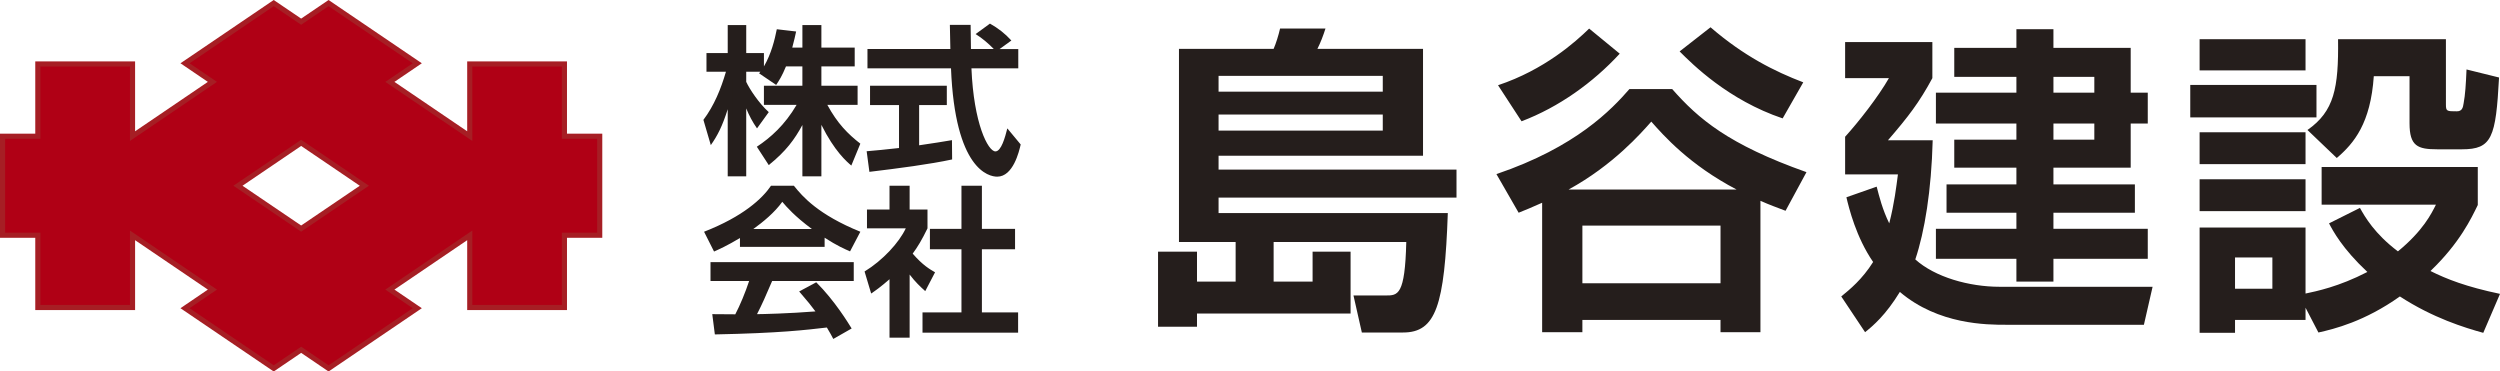
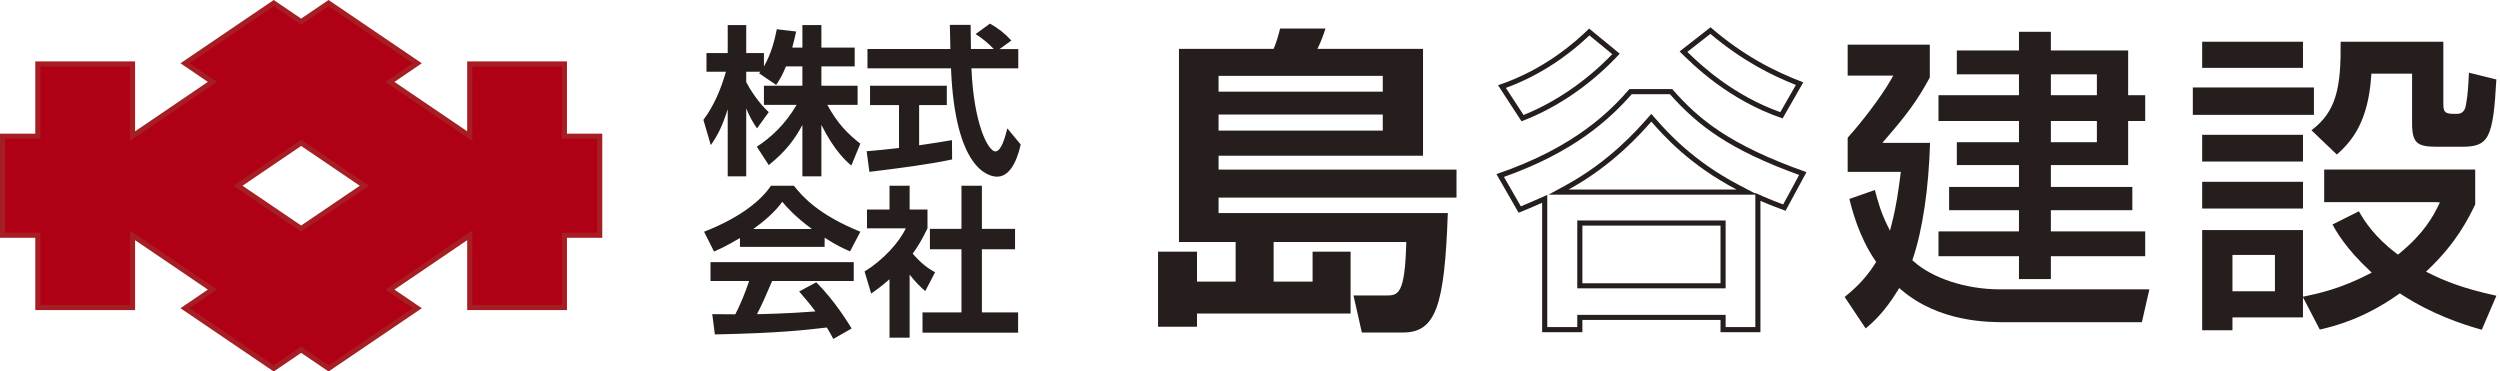
<svg xmlns="http://www.w3.org/2000/svg" id="b" viewBox="0 0 488.715 72.62">
  <g id="c">
    <path d="M36.165,60.249l5.357-3.639-15.615-10.602v14.104H7.394v-14.129H.5v-19.356h6.894v-14.123h18.514v14.104l15.615-10.603-5.354-3.637L53.506.604l5.364,3.635,5.359-3.635,17.341,11.767-5.354,3.637,15.615,10.603v-14.104h18.508v14.123h6.9v19.356h-6.9v14.129h-18.508v-14.104l-15.614,10.602,5.354,3.639-17.341,11.766-5.359-3.639-5.364,3.639-17.341-11.766ZM46.516,36.31l12.354,8.378,12.352-8.378-12.352-8.381-12.354,8.381Z" fill="#b00015" />
    <path d="M53.506,1.208l4.803,3.255.561.38.561-.381,4.798-3.254,16.451,11.162-4.136,2.809-1.218.827,1.218.827,14.224,9.659,1.562,1.06v-14.548h17.509v14.123h6.9v18.357h-6.9v14.129h-17.509v-14.549l-1.562,1.06-14.224,9.659-1.218.827,1.218.827,4.137,2.811-16.451,11.162-4.797-3.257-.561-.381-.562.381-4.803,3.258-16.451-11.162,4.139-2.811,1.218-.827-1.218-.827-14.224-9.659-1.562-1.06v14.549H7.894v-14.129H1v-18.357h6.894v-14.123h17.514v14.548l1.562-1.06,14.224-9.659,1.218-.827-1.218-.827-4.135-2.809L53.506,1.208M58.87,45.291l.561-.381,11.461-7.773,1.22-.827-1.22-.828-11.461-7.778-.561-.381-.561.381-11.464,7.778-1.22.828,1.22.827,11.464,7.773.561.381M64.229,0l-5.359,3.635-5.364-3.635-18.228,12.37,5.354,3.637-14.224,9.659v-13.66H6.894v14.123H0v20.357h6.894v14.129h19.514v-13.662l14.224,9.659-5.357,3.639,18.231,12.37,5.364-3.639,5.359,3.639,18.231-12.37-5.355-3.639,14.224-9.659v13.662h19.509v-14.129h6.9v-20.357h-6.9v-14.123h-19.509v13.66l-14.224-9.659,5.355-3.637L64.229,0h0ZM58.87,44.083l-11.464-7.773,11.464-7.778,11.461,7.778-11.461,7.773h0Z" fill="#a61e24" />
    <path d="M157.359,33.973v-11.518l-.94,1.744c-1.366,2.533-2.929,4.766-6.019,7.332l-1.758-2.707c3.175-2.184,5.572-4.758,7.517-8.068l.442-.753h-6.761v-2.743h7.519v-4.776h-4.043l-.127.31c-.643,1.566-1.123,2.386-1.595,3.11l-2.419-1.643.597-1.026c1.371-2.356,2.052-4.913,2.482-6.97l2.773.323c-.142.649-.308,1.356-.634,2.586l-.167.628h3.132v-4.406h2.713v4.406h6.513v2.681h-6.513v4.776h7.08v2.743h-6.255l.401.739c1.947,3.586,3.932,5.627,6.283,7.503l-1.353,3.285c-1.103-1-3.084-3.075-5.208-7.347l-.948-1.907v11.698h-2.713ZM142.761,33.973v-15.845l-.977,3.073c-.915,2.878-1.706,4.527-2.648,6.002l-1.077-3.676c1.809-2.462,3.189-5.447,4.335-9.367l.187-.64h-3.975v-2.65h4.154v-5.475h2.618v5.475h3.461v2.65h-3.461v2.594l.047.101c.63,1.35,2.312,3.951,4.195,5.768l-1.619,2.239c-.639-.992-1.174-2.03-1.66-3.218l-.963-2.351v15.318h-2.618Z" fill="#251e1c" />
    <path d="M159.572,5.897v4.406h6.513v1.68h-6.513v5.776h7.079v1.743h-6.595l.802,1.477c1.906,3.51,3.846,5.569,6.118,7.42l-.933,2.265c-1.115-1.11-2.79-3.113-4.575-6.705l-1.895-3.814v13.327h-1.714v-12.999l-1.88,3.487c-1.273,2.361-2.721,4.456-5.469,6.821l-1.186-1.826c3.04-2.165,5.365-4.712,7.265-7.948l.885-1.506h-7.135v-1.743h7.519v-5.776h-4.879l-.254.621c-.502,1.224-.902,1.98-1.278,2.596l-1.606-1.091.363-.623c.011-.02.023-.039.034-.059l.268-.406h-.041c1.141-2.111,1.771-4.333,2.183-6.207l1.77.206c-.119.516-.271,1.132-.508,2.026l-.334,1.257h4.282v-4.406h1.714M144.878,5.897v5.475h3.461v1.65h-3.461v20.451h-1.618V14.904l-1.953,6.146c-.704,2.215-1.332,3.687-2.013,4.914l-.686-2.341c1.773-2.472,3.135-5.45,4.266-9.321l.374-1.281h-4.142v-1.65h4.154v-5.475h1.618M145.17,16.826c.682,1.311,2.093,3.484,3.794,5.211l-.929,1.285c-.457-.778-.858-1.597-1.231-2.508l-1.634-3.989M160.572,4.897h-3.714v4.406h-1.982c.41-1.543.567-2.266.756-3.147l-3.776-.44c-.409,2.045-1.07,4.782-2.517,7.268v-2.612h-3.461v-5.475h-3.618v5.475h-4.154v3.65h3.807c-.975,3.335-2.297,6.608-4.405,9.408l1.447,4.939c1.322-1.887,2.234-3.649,3.304-7.016v13.12h3.618v-13.278c.567,1.385,1.228,2.643,2.108,3.902l2.298-3.178c-1.951-1.762-3.745-4.499-4.406-5.915v-1.983h2.769c-.063.095-.125.157-.251.315l3.335,2.266c.566-.85,1.132-1.699,1.919-3.619h3.208v3.776h-7.519v3.743h6.388c-2.329,3.965-5.067,6.388-7.772,8.182l2.329,3.587c3.367-2.706,5.065-5.035,6.575-7.835v10.037h3.714v-10.068c2.58,5.192,5.002,7.237,5.852,7.96l1.762-4.279c-2.453-1.919-4.468-3.933-6.45-7.584h5.915v-3.743h-7.079v-3.776h6.513v-3.68h-6.513v-4.406h0Z" fill="#251e1c" />
    <path d="M194.937,34.035c-1.287,0-7.746-.998-8.53-20.694l-.019-.48h-16.311v-2.776h16.224l-.019-.518c-.026-.727-.075-3.068-.091-4.202h3.058c.009.89.035,2.619.061,4.228l.008.492h9.241v2.776h-9.176l.021.521c.408,9.999,3.012,16.715,5.188,16.715,1.224,0,1.973-1.79,2.564-3.931l1.832,2.206c-.879,3.707-2.278,5.664-4.051,5.664ZM169.984,30.018c1.668-.146,3.34-.302,5.818-.586l.443-.051v-9.347h-5.664v-2.775h14.009v2.775h-5.412v8.942l.57-.081c2.381-.336,4.298-.653,5.854-.912l.023,2.78c-4.303.894-10.06,1.647-15.239,2.272l-.401-3.018ZM194.634,9.237c-1.001-1.031-1.98-1.869-3.038-2.598l1.958-1.43c1.298.756,2.394,1.606,3.398,2.638l-2.151,1.562-.167-.172Z" fill="#251e1c" />
    <path d="M193.582,5.807c.966.587,1.815,1.233,2.6,1.981l-1.325.962c-.796-.808-1.583-1.499-2.408-2.114l1.133-.828M188.754,5.865c.012.97.034,2.425.055,3.736l.016.984h9.233v1.776h-9.197l.042,1.041c.393,9.642,2.891,17.194,5.688,17.194,1.38,0,2.192-1.541,2.78-3.389l1.071,1.29c-.811,3.254-2.048,5.038-3.505,5.038-.74,0-7.248-.567-8.031-20.214l-.038-.96h-16.291v-1.776h16.241l-.037-1.036c-.023-.636-.063-2.474-.083-3.684h2.056M184.089,17.759v1.775h-5.412v10.017l1.14-.161c2.101-.297,3.839-.578,5.288-.818l.015,1.784c-4.098.826-9.426,1.531-14.305,2.124l-.267-2.01c1.503-.133,3.078-.285,5.31-.541l.886-.102v-10.293h-5.664v-1.775h13.009M193.521,4.614l-2.8,2.045c1.291.818,2.424,1.761,3.555,2.926h-4.467c-.032-2.013-.064-4.216-.064-4.72h-4.059c0,.661.064,3.839.096,4.72h-16.205v3.776h16.33c.787,19.759,7.363,21.174,9.03,21.174,3.115,0,4.28-4.908,4.594-6.292l-2.612-3.146c-.44,1.762-1.196,4.5-2.327,4.5-1.447,0-4.248-5.443-4.688-16.235h9.155v-3.776h-3.649l2.297-1.667c-1.259-1.385-2.612-2.423-4.185-3.304h0ZM185.089,16.759h-15.009v3.775h5.664v8.401c-2.738.314-4.5.472-6.325.63l.535,4.027c5.759-.691,11.768-1.478,16.173-2.423l-.031-3.774c-1.698.283-3.745.629-6.418,1.006v-7.866h5.412v-3.775h0Z" fill="#251e1c" />
    <path d="M163.088,65.551c-.241-.454-.499-.938-1.019-1.788l-.167-.272-.629.073c-4.038.47-9.051,1.053-21.089,1.303l-.376-2.951c.311.002,4.233.028,4.233.028l.141-.267c.926-1.757,2.001-4.343,2.739-6.59l.215-.656h-7.742v-2.683h27.002v2.683h-15.782l-.13.304c-1.124,2.631-1.935,4.501-2.942,6.447l-.377.729h.821c1.034,0,6.31-.128,11.461-.536l.894-.07-.53-.724c-.639-.871-1.374-1.812-2.794-3.461l2.457-1.321c2.122,2.152,4.245,4.92,6.316,8.235l-2.692,1.535-.01-.019ZM138.328,45.565c7.411-2.983,10.966-6.359,12.659-8.761h3.965c2.146,2.662,5.355,5.754,12.537,8.752l-1.542,2.939c-1.04-.462-2.441-1.129-4.472-2.448l-.772-.502v2.215h-15.55v-2.115l-.757.455c-2.15,1.292-3.585,1.97-4.577,2.42l-1.489-2.955ZM152.521,39.16c-1.198,1.671-3.013,3.372-5.55,5.203l-1.255.905h14.515l-1.217-.901c-3.466-2.568-5.034-4.438-5.703-5.237l-.414-.494-.375.524Z" fill="#251e1c" />
    <path d="M154.714,37.304c2.133,2.605,5.308,5.595,12.08,8.5l-1.072,2.042c-.942-.432-2.22-1.078-3.976-2.219l-1.543-1.003-.892-.661c-3.417-2.532-4.959-4.371-5.618-5.156l-.828-.987-.751,1.047c-1.167,1.627-2.945,3.292-5.437,5.089l-1.561,1.126-.981.589c-1.83,1.099-3.136,1.749-4.09,2.192l-1.029-2.041c6.972-2.892,10.476-6.134,12.225-8.519h3.471M160.202,45.768v1.493h-14.55v-1.493h14.55M165.896,52.249v1.682h-15.612l-.259.607c-1.12,2.621-1.928,4.484-2.926,6.414l-.755,1.459h1.643c1.038,0,6.335-.129,11.5-.538l1.788-.142-1.06-1.446c-.58-.792-1.239-1.64-2.414-3.019l1.579-.849c1.916,1.99,3.832,4.487,5.709,7.441l-1.792,1.022c-.193-.354-.434-.78-.801-1.379l-.334-.546-.635.074-.305.035c-3.977.463-8.901,1.037-20.6,1.292l-.247-1.938c.181.001.375.003.575.005,1.097.009,2.374.02,2.788.02h.603l.281-.534c.937-1.778,2.025-4.395,2.772-6.667l.431-1.312h-7.933v-1.682h26.002M155.192,36.304h-4.468c-1.699,2.517-5.443,6.009-13.089,8.998l1.951,3.87c.975-.439,2.548-1.131,5.065-2.643v1.732h16.55v-1.794c2.423,1.574,3.965,2.234,4.971,2.674l2.014-3.839c-8.212-3.335-11.296-6.858-12.995-8.998h0ZM147.263,44.768c1.919-1.385,4.153-3.209,5.664-5.317.818.975,2.391,2.799,5.789,5.317h-11.453ZM166.896,51.249h-28.002v3.682h7.551c-.724,2.202-1.794,4.782-2.706,6.513-.724,0-4.09-.032-4.5-.032l.504,3.964c12.711-.251,17.839-.88,21.898-1.352.692,1.132.912,1.605,1.258,2.234l3.587-2.045c-.661-1.07-3.335-5.475-6.923-9.03l-3.335,1.793c1.668,1.919,2.486,2.957,3.178,3.901-5.161.409-10.414.535-11.421.535.976-1.887,1.762-3.681,2.958-6.481h15.952v-3.682h0Z" fill="#251e1c" />
    <path d="M174.388,65.505v-12.028l-.831.732c-1.257,1.107-2.177,1.805-2.975,2.37l-.982-3.283c3.355-2.139,6.578-5.564,7.919-8.443l.332-.711h-7.868v-2.682h4.405v-4.656h2.934v4.656h3.492v3.066c-1.004,2.057-1.793,3.397-2.797,4.759l-.237.321.261.303c1.768,2.048,3.127,2.944,4.088,3.513l-1.399,2.684c-.777-.719-1.64-1.584-2.508-2.734l-.899-1.191v13.325h-2.934ZM180.837,64.531v-2.965h7.615v-13.333h-6.167v-2.996h6.167v-8.433h2.996v8.433h6.481v2.996h-6.481v13.333h7.078v2.965h-17.689Z" fill="#251e1c" />
    <path d="M190.948,37.304v8.432h6.481v1.996h-6.481v14.334h7.078v1.964h-16.689v-1.964h7.615v-14.334h-6.167v-1.996h6.167v-8.432h1.996M176.821,37.304v4.656h3.492v2.45c-.965,1.968-1.731,3.266-2.699,4.578l-.474.643.522.604c1.585,1.837,2.852,2.773,3.806,3.371l-.877,1.682c-.635-.614-1.294-1.321-1.972-2.219l-1.798-2.382v14.317h-1.934v-12.635l-1.661,1.464c-.953.84-1.71,1.44-2.367,1.927l-.673-2.249c3.354-2.216,6.429-5.535,7.786-8.448l.662-1.422h-8.152v-1.681h4.405v-4.656h1.934M191.948,36.304h-3.996v8.432h-6.167v3.996h6.167v12.334h-7.615v3.964h18.689v-3.964h-7.078v-12.334h6.481v-3.996h-6.481v-8.432h0ZM177.821,36.304h-3.934v4.656h-4.405v3.681h7.583c-1.29,2.769-4.499,6.262-8.054,8.432l1.29,4.31c.912-.628,1.981-1.385,3.587-2.799v11.421h3.934v-12.333c1.069,1.416,2.107,2.392,3.051,3.24l1.919-3.681c-.975-.567-2.391-1.353-4.373-3.649.975-1.322,1.793-2.675,2.894-4.941v-3.681h-3.492v-4.656h0Z" fill="#251e1c" />
    <path d="M266.621,64.499l-1.41-6.238h5.669c2.879,0,4.274-.465,4.527-10.937l.012-.512h-26.943v8.742h8.616v-5.854h6.427v11.085h-30.023v2.58h-6.616v-13.665h6.616v5.854h8.553v-8.742h-11.078V10.048h18.331l.132-.299c.42-.958.876-2.36,1.196-3.665h7.789c-.411,1.212-.849,2.277-1.33,3.24l-.361.724h20.953v19.897h-39.968v3.706h46.513v4.476h-46.513v4.021h44.795c-.645,17.738-2.364,22.352-8.229,22.352h-7.657ZM237.713,26.035h33.1v-4.146h-33.1v4.146ZM237.713,18.42h33.1v-4.084h-33.1v4.084Z" fill="#251e1c" />
    <path d="M257.713,6.584c-.335.92-.689,1.751-1.072,2.517l-.723,1.447h21.262v18.897h-39.968v4.706h46.513v3.476h-46.513v5.02h44.776c-.694,18.093-2.66,21.352-7.711,21.352h-7.258l-1.184-5.238h5.043c3.624,0,4.79-1.576,5.027-11.424l.025-1.024h-27.956v9.742h9.616v-5.854h5.427v10.085h-30.023v2.58h-5.616v-12.665h5.616v5.854h9.553v-9.742h-11.078V10.548h18.159l.262-.599c.391-.892.81-2.15,1.127-3.365h6.694M237.213,18.92h34.1v-5.084h-34.1v5.084M237.213,26.536h34.1v-5.146h-34.1v5.146M259.109,5.584h-8.875c-.314,1.384-.817,2.958-1.258,3.964h-18.505v37.765h11.078v7.742h-7.553v-5.854h-7.616v14.665h7.616v-2.58h30.023v-12.085h-7.427v5.854h-7.616v-7.742h25.931c-.251,10.448-1.636,10.448-4.027,10.448h-6.295l1.637,7.238h8.057c6.42,0,8.119-5.224,8.748-23.352h-44.814v-3.02h46.513v-5.476h-46.513v-2.706h39.968V9.548h-20.644c.629-1.258,1.133-2.58,1.573-3.964h0ZM238.213,17.92v-3.084h32.1v3.084h-32.1ZM238.213,25.536v-3.146h32.1v3.146h-32.1Z" fill="#251e1c" />
-     <path d="M336.837,64.437v-2.392h-28.002v2.392h-6.867v-25.564l-2.08.908c-1.165.511-1.719.753-2.797,1.181l-3.825-6.651c14.027-4.86,20.992-11.279,25.485-16.394h7.92c5.57,6.288,11.654,10.96,25.753,16.014l-3.604,6.655-.765-.29c-1.205-.453-2.343-.882-3.708-1.495l-.705-.316v25.953h-6.805ZM308.835,55.87h28.002v-12.267h-28.002v12.267ZM322.432,23.442l-.128.144c-2.031,2.294-7.426,8.388-15.915,13.029l-1.717.938h36.845l-1.8-.943c-9.123-4.778-14.105-10.417-16.499-13.126l-.374-.423-.412.381ZM293.614,16.927c6.224-2.177,11.961-5.765,17.07-10.673l5.224,4.288c-5.219,5.544-11.675,9.982-18.27,12.557l-4.024-6.171ZM348.256,22.537c-9.81-3.413-16.355-9.65-19.158-12.439l5.273-4.12c6.722,5.736,12.781,8.567,17.419,10.374l-3.534,6.185Z" fill="#251e1c" />
    <path d="M334.358,6.623c6.398,5.392,12.185,8.183,16.711,9.983l-3.041,5.321c-9.048-3.247-15.243-8.901-18.176-11.785l4.505-3.519M310.71,6.921l4.465,3.666c-5.001,5.205-11.099,9.39-17.341,11.896l-3.455-5.299c5.93-2.171,11.415-5.618,16.33-10.263M326.446,18.416c5.511,6.182,11.576,10.818,25.261,15.787l-3.119,5.759c-.118-.045-.236-.089-.354-.133-1.198-.451-2.33-.877-3.682-1.484l-1.41-.633v.129l-3.194-1.673c-9.041-4.735-13.982-10.327-16.356-13.014l-.037-.042-.748-.847-.749.846-.125.141c-2.015,2.276-7.366,8.323-15.782,12.924l-3.434,1.877h40.426v25.884h-5.805v-2.392h-29.002v2.392h-5.867v-25.829l-1.399.61-1.39.608c-1.001.439-1.547.679-2.37,1.011l-3.309-5.754c13.603-4.819,20.5-11.103,24.978-16.166h7.469M308.335,56.37h29.002v-13.266h-29.002v13.266M334.386,5.332l-6.043,4.72c2.518,2.519,9.505,9.505,20.141,13.092l4.028-7.049c-5.602-2.14-11.644-5.162-18.127-10.763h0ZM310.658,5.584c-2.706,2.643-8.75,8.056-17.813,11.077l4.595,7.049c7.3-2.769,13.972-7.552,19.196-13.217l-5.979-4.908h0ZM326.896,17.416h-8.371c-3.462,3.966-10.386,11.329-25.995,16.617l4.343,7.552c1.763-.692,2.139-.881,4.594-1.951v25.302h7.867v-2.392h27.002v2.392h7.805v-25.681c1.825.819,3.273,1.322,4.908,1.952l4.091-7.553c-15.293-5.413-21.147-10.448-26.245-16.239h0ZM306.629,37.054c8.749-4.783,14.224-11.077,16.176-13.28,2.392,2.706,7.427,8.434,16.679,13.28h-32.855ZM309.335,55.37v-11.266h27.002v11.266h-27.002Z" fill="#251e1c" />
    <path d="M360.607,58.052c1.715-1.405,3.946-3.328,5.985-6.57l.176-.279-.187-.271c-3.135-4.556-4.515-9.827-5.046-12.045l4.979-1.748c.493,1.907,1.124,4.228,2.353,6.744l.595,1.218.339-1.312c.929-3.601,1.333-6.721,1.629-8.999l.156-1.194h-10.393v-6.672c2.65-2.931,6.48-7.862,8.495-11.4l.426-.748h-8.921v-6.049h16.058v6.422c-2.533,4.678-4.611,7.367-8.565,11.948l-.713.827h9.328c-.268,8.966-1.457,16.986-3.359,22.627l-.105.312.244.22c3.689,3.328,10.293,5.479,16.824,5.479h29.271l-1.471,6.428h-26.54c-3.564,0-13.034,0-20.445-6.301l-.446-.379-.305.499c-2.565,4.196-4.908,6.291-6.26,7.396l-4.102-6.152ZM394.679,54.555v-4.469h-15.734v-4.854h15.734v-4.147h-13.658v-4.538h13.658v-4.273h-12.147v-4.476h12.147v-4.146h-15.734v-5.042h15.734v-4.084h-12.147v-4.665h12.147v-3.65h6.238v3.65h15.105v8.749h3.336v5.042h-3.336v8.623h-15.105v4.273h15.924v4.538h-15.924v4.147h18.441v4.854h-18.441v4.469h-6.238ZM400.918,27.798h8.993v-4.146h-8.993v4.146ZM400.918,18.609h8.993v-4.084h-8.993v4.084Z" fill="#251e1c" />
-     <path d="M400.417,6.71v3.65h15.105v8.749h3.336v4.043h-3.336v8.623h-15.105v5.273h15.924v3.538h-15.924v5.147h18.442v3.854h-18.442v4.468h-5.238v-4.468h-15.735v-3.854h15.735v-5.147h-13.658v-3.538h13.658v-5.273h-12.148v-3.476h12.148v-5.146h-15.735v-4.043h15.735v-5.084h-12.148v-3.665h12.148v-3.65h5.238M400.418,19.109h9.993v-5.084h-9.993v5.084M400.418,28.298h9.993v-5.146h-9.993v5.146M376.752,9.227v5.795c-2.485,4.569-4.547,7.234-8.443,11.749l-1.427,1.653h9.904c-.295,8.711-1.466,16.48-3.317,21.968l-.21.622.488.44c3.777,3.407,10.513,5.608,17.16,5.608h28.642l-1.242,5.427h-26.141c-3.514,0-12.85,0-20.122-6.182l-.891-.757-.61.998c-2.289,3.745-4.335,5.738-5.725,6.917l-3.543-5.315c1.637-1.36,3.807-3.326,5.742-6.402l.351-.557-.373-.542c-2.891-4.201-4.271-9.046-4.865-11.439l4.039-1.418c.481,1.823,1.112,3.98,2.251,6.311l1.189,2.435.677-2.624c.936-3.625,1.342-6.76,1.639-9.049l.083-.638.149-1.131h-10.462v-5.979c2.72-3.029,6.409-7.796,8.429-11.346l.851-1.495h-9.28v-5.049h15.057M401.417,5.71h-7.238v3.65h-12.148v5.665h12.148v3.084h-15.735v6.043h15.735v3.146h-12.148v5.476h12.148v3.273h-13.658v5.538h13.658v3.147h-15.735v5.854h15.735v4.468h7.238v-4.468h18.442v-5.854h-18.442v-3.147h15.924v-5.538h-15.924v-3.273h15.105v-8.623h3.336v-6.043h-3.336v-8.749h-15.105v-3.65h0ZM401.418,18.109v-3.084h7.993v3.084h-7.993ZM401.418,27.298v-3.146h7.993v3.146h-7.993ZM377.752,8.227h-17.057v7.049h8.56c-2.078,3.651-5.98,8.623-8.56,11.455v7.364h10.322c-.315,2.392-.692,5.665-1.699,9.567-1.322-2.706-1.951-5.224-2.454-7.176l-5.917,2.078c.504,2.139,1.889,7.804,5.224,12.65-2.139,3.4-4.531,5.35-6.23,6.736l4.657,6.986c1.573-1.259,4.028-3.336,6.798-7.868,7.552,6.42,17.056,6.42,20.77,6.42h26.938l1.699-7.427h-29.897c-5.979,0-12.651-1.888-16.49-5.35,1.825-5.412,3.146-13.469,3.4-23.287h-8.75c3.966-4.594,6.105-7.364,8.686-12.149v-7.049h0Z" fill="#251e1c" />
    <path d="M430.492,64.563v-19.582h19.707v13.021l.786-.167c2.118-.447,6.525-1.38,12.028-4.224l.63-.325-.518-.484c-4.404-4.12-6.316-7.359-7.151-8.92l5.158-2.578c.998,1.769,2.962,4.944,7.329,8.234l.313.236.305-.249c4.941-4.054,6.625-7.423,7.529-9.233l.362-.724-.781-.056h-21.844v-6.364h29.525v6.812l-.063.131c-1.237,2.542-3.54,7.272-9.035,12.525l-.514.491.636.317c2.707,1.354,6.379,2.927,13.119,4.385l-2.859,6.654c-3.965-1.114-9.758-3.04-15.742-6.933l-.284-.186-.277.196c-6.77,4.801-12.601,6.258-15.368,6.885l-3.284-6.321v3.939h-13.784v2.518h-5.923ZM436.415,56.94h8.303v-7.105h-8.303v7.105ZM430.492,40.771v-5.231h19.708v5.231h-19.708ZM430.492,31.582v-5.231h19.708v5.231h-19.708ZM451.855,25.463c4.921-3.689,5.791-8.439,5.707-17.302h20.078v12.276c0,1.823.719,1.823,2.641,1.823,1.53,0,1.716-1.303,1.816-2.003.291-1.567.424-3.372.544-6.048l5.364,1.327c-.636,11.542-1.497,13.151-6.718,13.151h-4.846c-3.808,0-4.914-.604-4.914-4.599v-9.689h-7.953l-.032.466c-.593,8.671-3.544,12.554-6.723,15.346l-4.965-4.748ZM428.667,22.456v-5.357h23.672v5.357h-23.672ZM430.492,13.267v-5.106h19.708v5.106h-19.708Z" fill="#251e1c" />
-     <path d="M477.141,8.661v11.776c0,2.323,1.249,2.323,3.14,2.323,1.964,0,2.217-1.767,2.305-2.392.276-1.491.412-3.16.527-5.527l4.37,1.081c-.647,11.34-1.602,12.265-6.195,12.265h-4.846c-3.52,0-4.414-.403-4.414-4.099v-10.189h-8.92l-.064.932c-.585,8.543-3.414,12.18-6.21,14.701l-4.214-4.029c4.592-3.687,5.49-8.402,5.445-16.842h19.075M449.7,8.661v4.106h-18.708v-4.106h18.708M451.839,17.598v4.357h-22.673v-4.357h22.673M449.7,26.851v4.231h-18.708v-4.231h18.708M483.372,33.648v6.196l-.012.024c-1.223,2.514-3.5,7.193-8.932,12.386l-1.027.982,1.271.635c2.654,1.327,6.226,2.863,12.645,4.296l-2.447,5.695c-3.915-1.122-9.464-3.03-15.184-6.751l-.57-.37-.554.393c-6.396,4.536-11.946,6.052-14.814,6.718l-2.162-4.161-.689-1.327.01-.002.184-.039c2.14-.453,6.592-1.395,12.152-4.269l1.259-.651-1.035-.968c-3.957-3.702-5.872-6.677-6.804-8.34l4.271-2.135c1.082,1.856,3.101,4.866,7.228,7.975l.628.473.608-.499c5.023-4.121,6.738-7.553,7.659-9.396l.028-.056.724-1.447h-22.962v-5.364h28.526M449.7,36.04v4.231h-18.708v-4.231h18.708M449.699,45.481v16.064h-13.784v2.518h-4.924v-18.582h18.707M435.916,57.44h9.302v-8.106h-9.302v8.106M478.141,7.661h-21.084c.126,9.567-.755,14.099-5.98,17.749l5.728,5.476c3.399-2.895,6.61-6.798,7.238-15.987h6.986v9.189c0,4.469,1.574,5.099,5.414,5.099h4.846c5.854,0,6.609-2.266,7.239-14.037l-6.358-1.573c-.126,2.959-.251,4.909-.566,6.609-.126.882-.315,1.574-1.322,1.574-1.951,0-2.14,0-2.14-1.323V7.661h0ZM450.7,7.661h-20.708v6.106h20.708v-6.106h0ZM452.839,16.598h-24.673v6.357h24.673v-6.357h0ZM450.7,25.851h-20.708v6.231h20.708v-6.231h0ZM484.372,32.648h-30.526v7.364h22.344c-.881,1.762-2.518,5.098-7.427,9.126-4.595-3.461-6.483-6.797-7.427-8.496l-6.042,3.02c.755,1.447,2.579,4.909,7.49,9.504-5.602,2.895-10.008,3.777-12.085,4.218v-12.903h-20.707v20.582h6.924v-2.518h13.784v-2.392l2.518,4.847c3.085-.691,9.001-2.139,15.924-7.049,6.483,4.217,12.651,6.105,16.302,7.112l3.273-7.616c-6.609-1.385-10.447-2.895-13.596-4.469,5.728-5.476,7.994-10.322,9.252-12.903v-7.427h0ZM436.916,56.44v-6.106h7.302v6.106h-7.302ZM450.7,35.04h-20.708v6.231h20.708v-6.231h0Z" fill="#251e1c" />
  </g>
</svg>